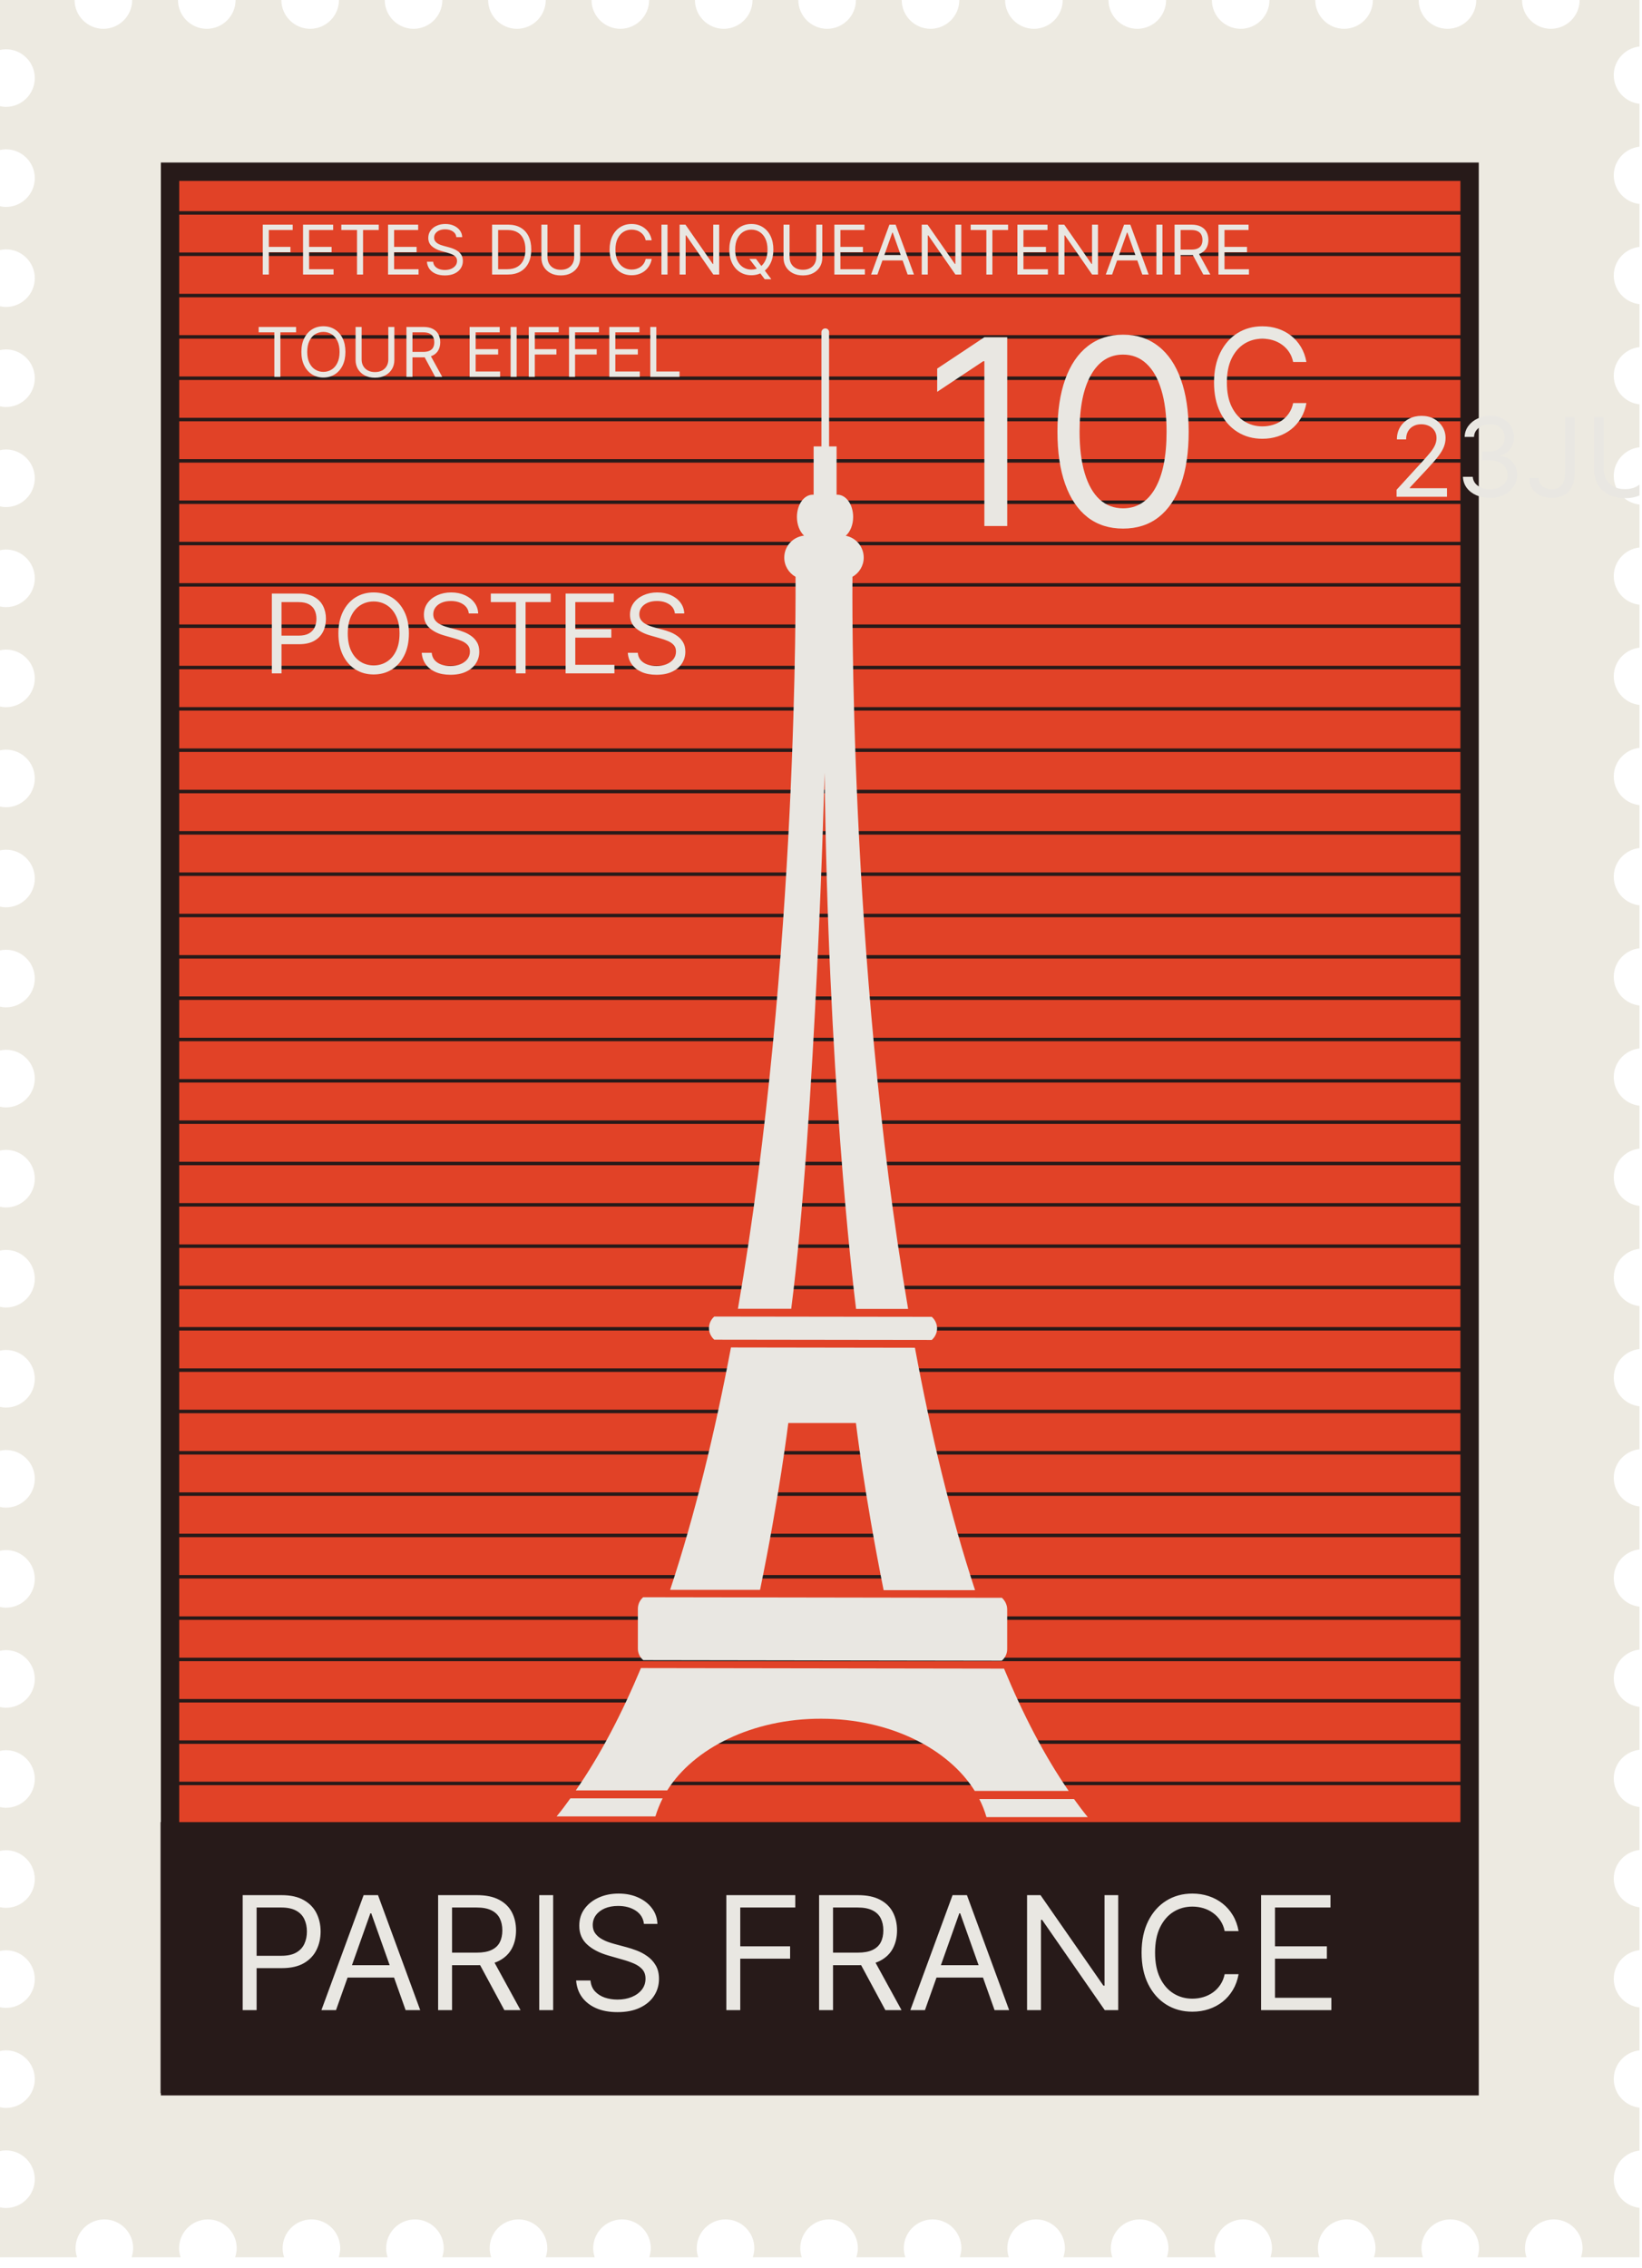
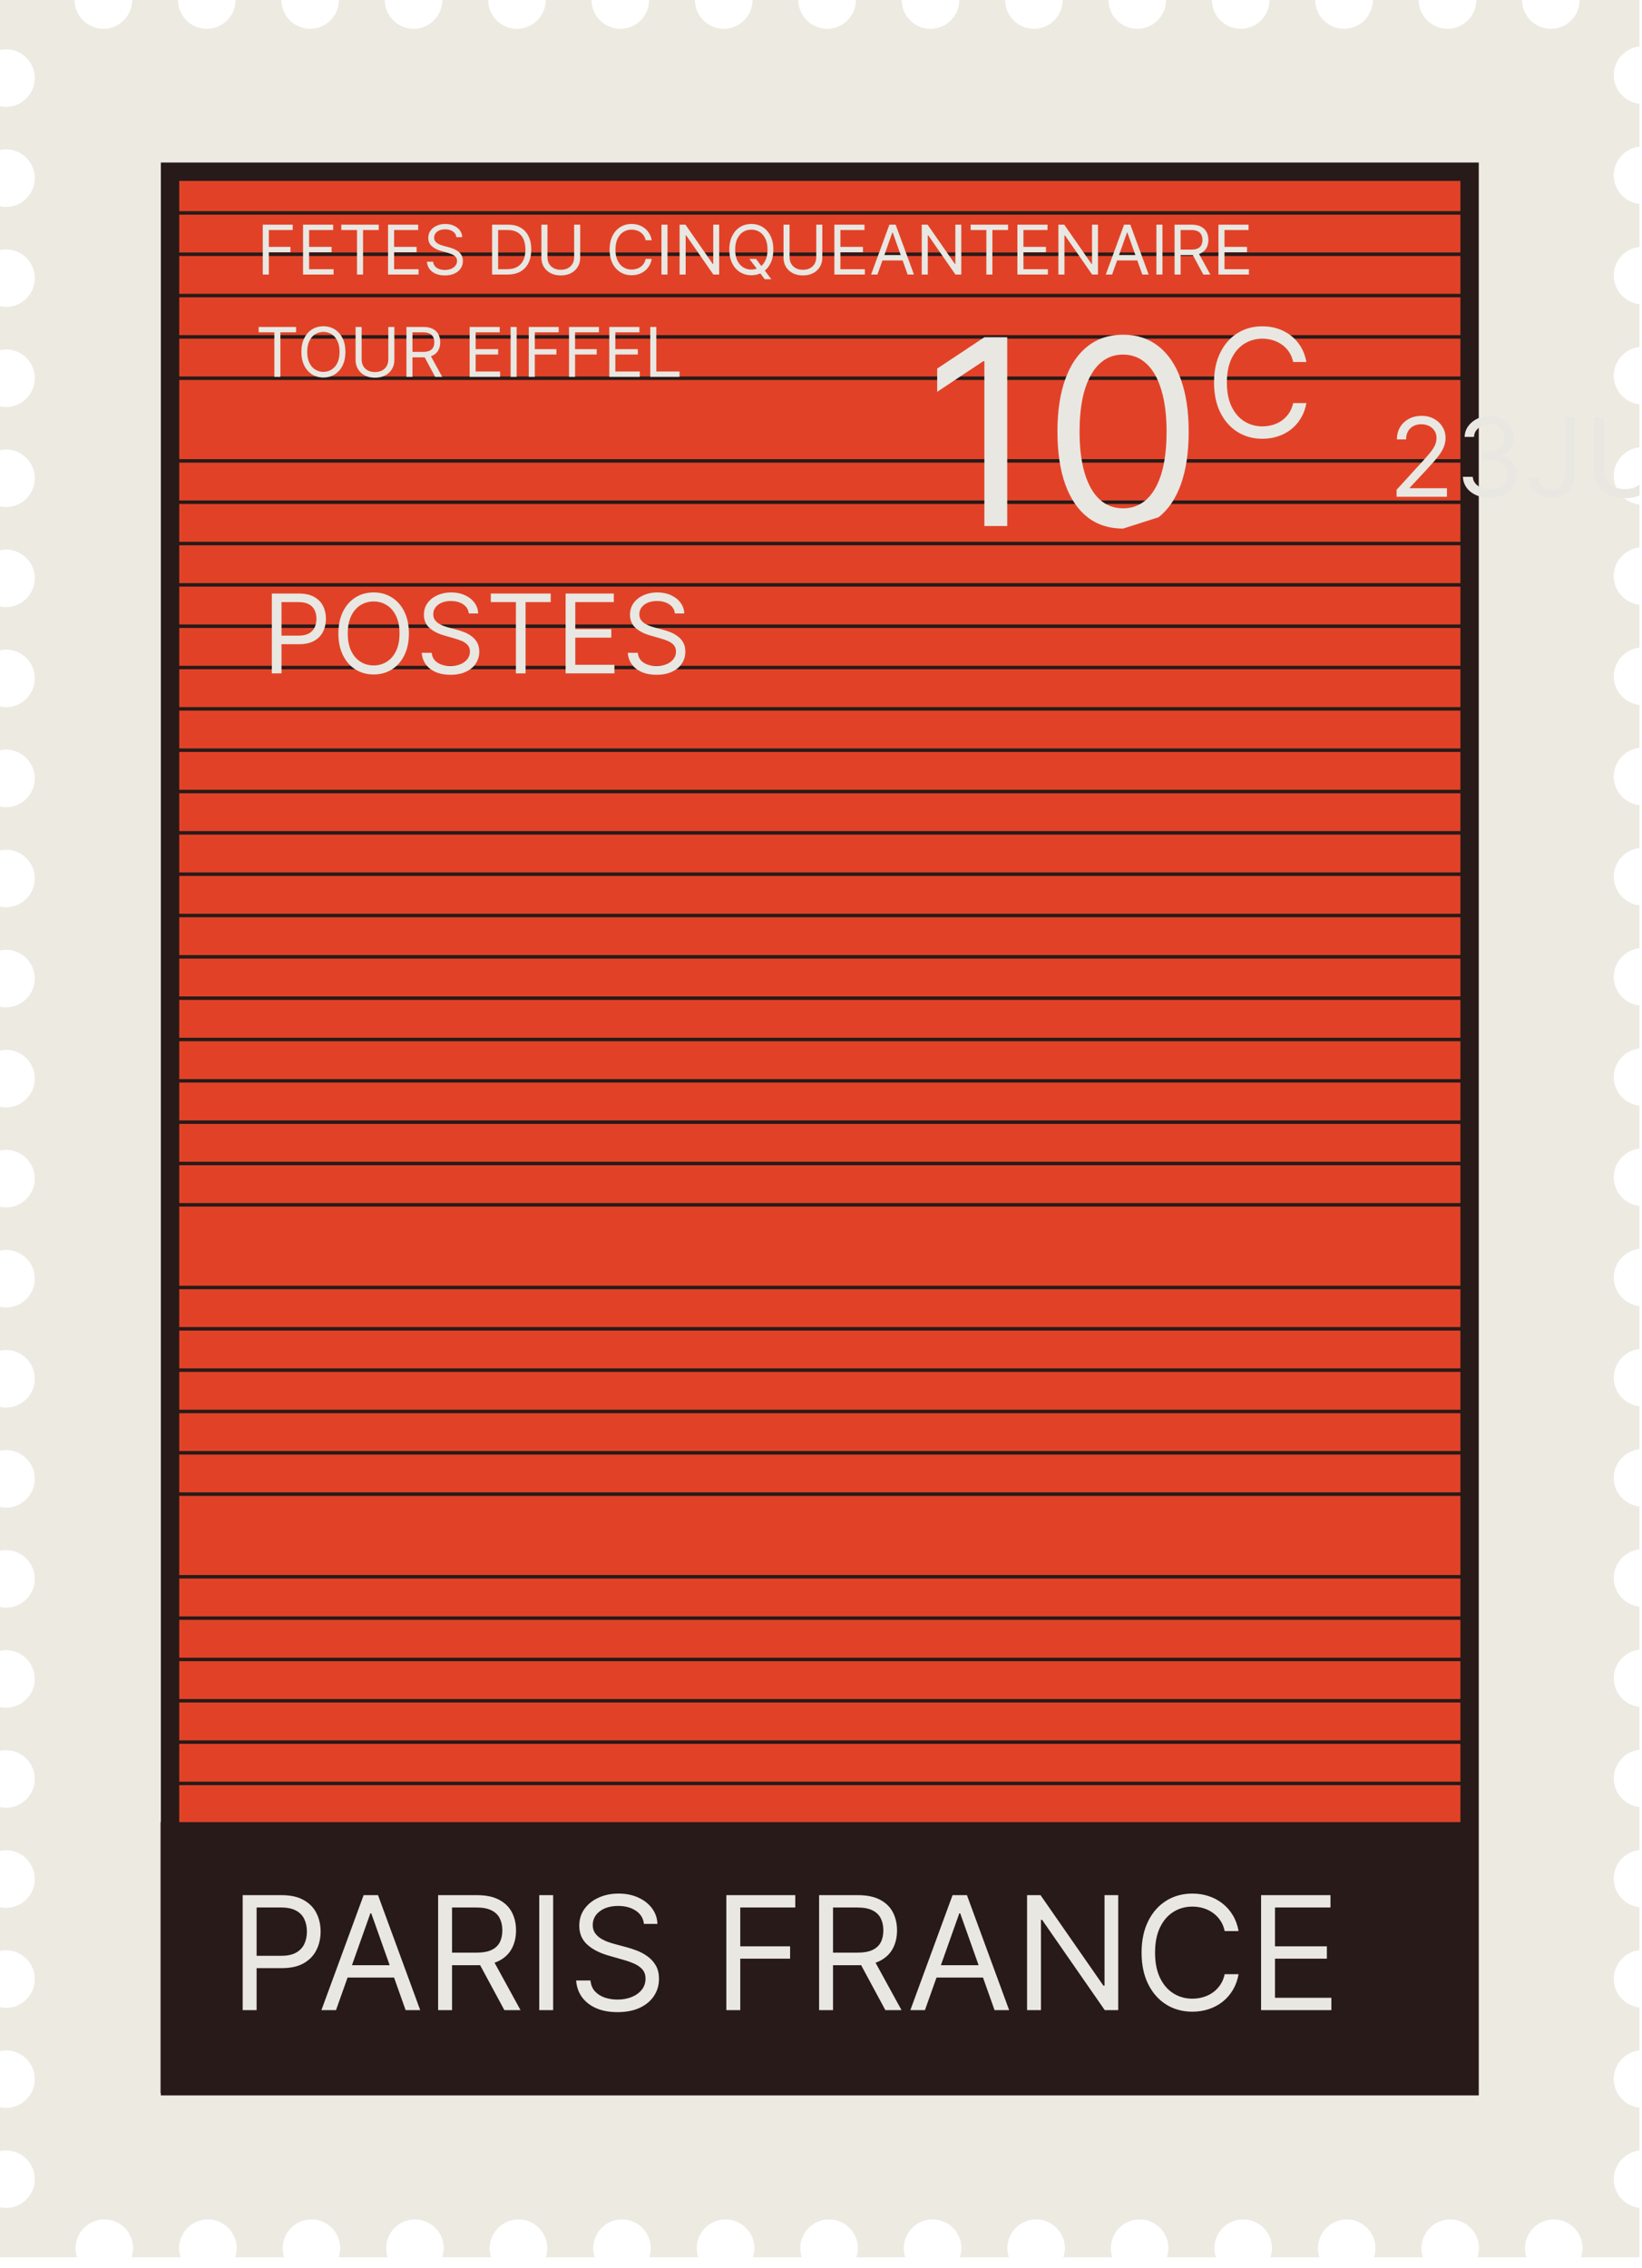
<svg xmlns="http://www.w3.org/2000/svg" width="118" height="163" viewBox="0 0 118 163" fill="none">
  <g clip-path="url(#clip0_16_8785)">
    <path d="M117.82 3.54V0H113.52C113.52 1.14 112.59 2.07 111.45 2.07C110.31 2.07 109.38 1.14 109.38 0H106.09C106.09 1.14 105.16 2.07 104.02 2.07C102.88 2.07 101.95 1.14 101.95 0H98.66C98.66 1.14 97.73 2.07 96.59 2.07C95.45 2.07 94.52 1.14 94.52 0H91.23C91.23 1.14 90.3 2.07 89.16 2.07C88.02 2.07 87.09 1.14 87.09 0H83.8C83.8 1.14 82.87 2.07 81.73 2.07C80.59 2.07 79.66 1.14 79.66 0H76.37C76.37 1.14 75.44 2.07 74.3 2.07C73.16 2.07 72.23 1.14 72.23 0H68.94C68.94 1.14 68.01 2.07 66.87 2.07C65.73 2.07 64.8 1.14 64.8 0H61.51C61.51 1.14 60.58 2.07 59.44 2.07C58.3 2.07 57.37 1.14 57.37 0H54.08C54.08 1.14 53.15 2.07 52.01 2.07C50.87 2.07 49.94 1.14 49.94 0H46.65C46.65 1.14 45.72 2.07 44.58 2.07C43.44 2.07 42.51 1.14 42.51 0H39.22C39.22 1.14 38.29 2.07 37.15 2.07C36.01 2.07 35.08 1.14 35.08 0H31.79C31.79 1.14 30.86 2.07 29.72 2.07C28.58 2.07 27.65 1.14 27.65 0H24.36C24.36 1.14 23.43 2.07 22.29 2.07C21.15 2.07 20.22 1.14 20.22 0H16.93C16.93 1.14 16 2.07 14.86 2.07C13.72 2.07 12.79 1.14 12.79 0H9.5C9.5 1.14 8.57 2.07 7.43 2.07C6.29 2.07 5.36 1.14 5.36 0H0V3.59C0.14 3.56 0.28 3.54 0.43 3.54C1.57 3.54 2.5 4.47 2.5 5.61C2.5 6.75 1.57 7.68 0.43 7.68C0.28 7.68 0.14 7.66 0 7.63V10.78C0.14 10.75 0.28 10.73 0.43 10.73C1.57 10.73 2.5 11.66 2.5 12.8C2.5 13.94 1.57 14.87 0.43 14.87C0.28 14.87 0.14 14.85 0 14.82V17.97C0.14 17.94 0.28 17.92 0.43 17.92C1.57 17.92 2.5 18.85 2.5 19.99C2.5 21.13 1.57 22.06 0.43 22.06C0.28 22.06 0.14 22.04 0 22.01V25.16C0.14 25.13 0.28 25.11 0.43 25.11C1.57 25.11 2.5 26.04 2.5 27.18C2.5 28.32 1.57 29.25 0.43 29.25C0.28 29.25 0.14 29.23 0 29.2V32.35C0.14 32.32 0.28 32.3 0.43 32.3C1.57 32.3 2.5 33.23 2.5 34.37C2.5 35.51 1.57 36.44 0.43 36.44C0.28 36.44 0.14 36.42 0 36.39V39.54C0.14 39.51 0.28 39.49 0.43 39.49C1.57 39.49 2.5 40.42 2.5 41.56C2.5 42.7 1.57 43.63 0.43 43.63C0.28 43.63 0.14 43.61 0 43.58V46.73C0.14 46.7 0.28 46.68 0.43 46.68C1.57 46.68 2.5 47.61 2.5 48.75C2.5 49.89 1.57 50.82 0.43 50.82C0.28 50.82 0.14 50.8 0 50.77V53.92C0.14 53.89 0.28 53.87 0.43 53.87C1.57 53.87 2.5 54.8 2.5 55.94C2.5 57.08 1.57 58.01 0.43 58.01C0.28 58.01 0.14 57.99 0 57.96V61.11C0.14 61.08 0.28 61.06 0.43 61.06C1.57 61.06 2.5 61.99 2.5 63.13C2.5 64.27 1.57 65.2 0.43 65.2C0.28 65.2 0.14 65.18 0 65.15V68.3C0.14 68.27 0.28 68.25 0.43 68.25C1.57 68.25 2.5 69.18 2.5 70.32C2.5 71.46 1.57 72.39 0.43 72.39C0.28 72.39 0.14 72.37 0 72.34V75.49C0.14 75.46 0.28 75.44 0.43 75.44C1.57 75.44 2.5 76.37 2.5 77.51C2.5 78.65 1.57 79.58 0.43 79.58C0.28 79.58 0.14 79.56 0 79.53V82.68C0.14 82.65 0.28 82.63 0.43 82.63C1.57 82.63 2.5 83.56 2.5 84.7C2.5 85.84 1.57 86.77 0.43 86.77C0.28 86.77 0.14 86.75 0 86.72V89.87C0.14 89.84 0.28 89.82 0.43 89.82C1.57 89.82 2.5 90.75 2.5 91.89C2.5 93.03 1.57 93.96 0.43 93.96C0.28 93.96 0.14 93.94 0 93.91V97.06C0.14 97.03 0.28 97.01 0.43 97.01C1.57 97.01 2.5 97.94 2.5 99.08C2.5 100.22 1.57 101.15 0.43 101.15C0.28 101.15 0.14 101.13 0 101.1V104.25C0.14 104.22 0.28 104.2 0.43 104.2C1.57 104.2 2.5 105.13 2.5 106.27C2.5 107.41 1.57 108.34 0.43 108.34C0.28 108.34 0.14 108.32 0 108.29V111.44C0.14 111.41 0.28 111.39 0.43 111.39C1.57 111.39 2.5 112.32 2.5 113.46C2.5 114.6 1.57 115.53 0.43 115.53C0.28 115.53 0.14 115.51 0 115.48V118.63C0.14 118.6 0.28 118.58 0.43 118.58C1.57 118.58 2.5 119.51 2.5 120.65C2.5 121.79 1.57 122.72 0.43 122.72C0.28 122.72 0.14 122.7 0 122.67V125.82C0.14 125.79 0.28 125.77 0.43 125.77C1.57 125.77 2.5 126.7 2.5 127.84C2.5 128.98 1.57 129.91 0.43 129.91C0.28 129.91 0.14 129.89 0 129.86V133.01C0.14 132.98 0.28 132.96 0.43 132.96C1.57 132.96 2.5 133.89 2.5 135.03C2.5 136.17 1.57 137.1 0.43 137.1C0.28 137.1 0.14 137.08 0 137.05V140.2C0.14 140.17 0.28 140.15 0.43 140.15C1.57 140.15 2.5 141.08 2.5 142.22C2.5 143.36 1.57 144.29 0.43 144.29C0.28 144.29 0.14 144.27 0 144.24V147.39C0.14 147.36 0.28 147.34 0.43 147.34C1.57 147.34 2.5 148.27 2.5 149.41C2.5 150.55 1.57 151.48 0.43 151.48C0.28 151.48 0.14 151.46 0 151.43V154.58C0.14 154.55 0.28 154.53 0.43 154.53C1.57 154.53 2.5 155.46 2.5 156.6C2.5 157.74 1.57 158.67 0.43 158.67C0.28 158.67 0.14 158.65 0 158.62V162.21H5.54C5.47 162.01 5.43 161.79 5.43 161.56C5.43 160.42 6.36 159.49 7.5 159.49C8.64 159.49 9.57 160.42 9.57 161.56C9.57 161.79 9.52 162 9.46 162.21H12.98C12.91 162.01 12.87 161.79 12.87 161.56C12.87 160.42 13.8 159.49 14.94 159.49C16.08 159.49 17.01 160.42 17.01 161.56C17.01 161.79 16.96 162 16.9 162.21H20.42C20.35 162.01 20.31 161.79 20.31 161.56C20.31 160.42 21.24 159.49 22.38 159.49C23.52 159.49 24.45 160.42 24.45 161.56C24.45 161.79 24.4 162 24.34 162.21H27.86C27.79 162.01 27.75 161.79 27.75 161.56C27.75 160.42 28.68 159.49 29.82 159.49C30.96 159.49 31.89 160.42 31.89 161.56C31.89 161.79 31.84 162 31.78 162.21H35.3C35.23 162.01 35.19 161.79 35.19 161.56C35.19 160.42 36.12 159.49 37.26 159.49C38.4 159.49 39.33 160.42 39.33 161.56C39.33 161.79 39.28 162 39.22 162.21H42.74C42.67 162.01 42.63 161.79 42.63 161.56C42.63 160.42 43.56 159.49 44.7 159.49C45.84 159.49 46.77 160.42 46.77 161.56C46.77 161.79 46.72 162 46.66 162.21H50.18C50.11 162.01 50.07 161.79 50.07 161.56C50.07 160.42 51 159.49 52.14 159.49C53.28 159.49 54.21 160.42 54.21 161.56C54.21 161.79 54.16 162 54.1 162.21H57.62C57.55 162.01 57.51 161.79 57.51 161.56C57.51 160.42 58.44 159.49 59.58 159.49C60.72 159.49 61.65 160.42 61.65 161.56C61.65 161.79 61.6 162 61.54 162.21H65.06C64.99 162.01 64.95 161.79 64.95 161.56C64.95 160.42 65.88 159.49 67.02 159.49C68.16 159.49 69.09 160.42 69.09 161.56C69.09 161.79 69.04 162 68.98 162.21H72.5C72.43 162.01 72.39 161.79 72.39 161.56C72.39 160.42 73.32 159.49 74.46 159.49C75.6 159.49 76.53 160.42 76.53 161.56C76.53 161.79 76.48 162 76.42 162.21H79.94C79.87 162.01 79.83 161.79 79.83 161.56C79.83 160.42 80.76 159.49 81.9 159.49C83.04 159.49 83.97 160.42 83.97 161.56C83.97 161.79 83.92 162 83.86 162.21H87.38C87.31 162.01 87.27 161.79 87.27 161.56C87.27 160.42 88.2 159.49 89.34 159.49C90.48 159.49 91.41 160.42 91.41 161.56C91.41 161.79 91.36 162 91.3 162.21H94.82C94.75 162.01 94.71 161.79 94.71 161.56C94.71 160.42 95.64 159.49 96.78 159.49C97.92 159.49 98.85 160.42 98.85 161.56C98.85 161.79 98.8 162 98.74 162.21H102.26C102.19 162.01 102.15 161.79 102.15 161.56C102.15 160.42 103.08 159.49 104.22 159.49C105.36 159.49 106.29 160.42 106.29 161.56C106.29 161.79 106.24 162 106.18 162.21H109.7C109.63 162.01 109.59 161.79 109.59 161.56C109.59 160.42 110.52 159.49 111.66 159.49C112.8 159.49 113.73 160.42 113.73 161.56C113.73 161.79 113.68 162 113.62 162.21H118.04V158.67C116.9 158.67 115.97 157.74 115.97 156.6C115.97 155.46 116.9 154.53 118.04 154.53V151.47C116.9 151.47 115.97 150.54 115.97 149.4C115.97 148.26 116.9 147.33 118.04 147.33V144.27C116.9 144.27 115.97 143.34 115.97 142.2C115.97 141.06 116.9 140.13 118.04 140.13V137.07C116.9 137.07 115.97 136.14 115.97 135C115.97 133.86 116.9 132.93 118.04 132.93V129.87C116.9 129.87 115.97 128.94 115.97 127.8C115.97 126.66 116.9 125.73 118.04 125.73V122.67C116.9 122.67 115.97 121.74 115.97 120.6C115.97 119.46 116.9 118.53 118.04 118.53V115.47C116.9 115.47 115.97 114.54 115.97 113.4C115.97 112.26 116.9 111.33 118.04 111.33V108.27C116.9 108.27 115.97 107.34 115.97 106.2C115.97 105.06 116.9 104.13 118.04 104.13V101.07C116.9 101.07 115.97 100.14 115.97 99C115.97 97.86 116.9 96.93 118.04 96.93V93.87C116.9 93.87 115.97 92.94 115.97 91.8C115.97 90.66 116.9 89.73 118.04 89.73V86.67C116.9 86.67 115.97 85.74 115.97 84.6C115.97 83.46 116.9 82.53 118.04 82.53V79.47C116.9 79.47 115.97 78.54 115.97 77.4C115.97 76.26 116.9 75.33 118.04 75.33V72.27C116.9 72.27 115.97 71.34 115.97 70.2C115.97 69.06 116.9 68.13 118.04 68.13V65.07C116.9 65.07 115.97 64.14 115.97 63C115.97 61.86 116.9 60.93 118.04 60.93V57.87C116.9 57.87 115.97 56.94 115.97 55.8C115.97 54.66 116.9 53.73 118.04 53.73V50.67C116.9 50.67 115.97 49.74 115.97 48.6C115.97 47.46 116.9 46.53 118.04 46.53V43.47C116.9 43.47 115.97 42.54 115.97 41.4C115.97 40.26 116.9 39.33 118.04 39.33V36.27C116.9 36.27 115.97 35.34 115.97 34.2C115.97 33.06 116.9 32.13 118.04 32.13V29.07C116.9 29.07 115.97 28.14 115.97 27C115.97 25.86 116.9 24.93 118.04 24.93V21.87C116.9 21.87 115.97 20.94 115.97 19.8C115.97 18.66 116.9 17.73 118.04 17.73V14.67C116.9 14.67 115.97 13.74 115.97 12.6C115.97 11.46 116.9 10.53 118.04 10.53V7.47C116.9 7.47 115.97 6.54 115.97 5.4C115.97 4.26 116.9 3.33 118.04 3.33L117.82 3.54Z" fill="#EDEAE1" />
    <path d="M105.61 12.34H12.22V149.92H105.61V12.34Z" fill="#E14227" />
    <path d="M105.61 12.34H12.22V149.92H105.61V12.34Z" stroke="#271A19" stroke-width="1.32" stroke-miterlimit="10" />
    <path d="M12.22 15.3H105.6" stroke="#271A19" stroke-width="0.25" stroke-miterlimit="10" />
    <path d="M12.22 18.27H105.6" stroke="#271A19" stroke-width="0.25" stroke-miterlimit="10" />
    <path d="M12.22 21.24H105.6" stroke="#271A19" stroke-width="0.25" stroke-miterlimit="10" />
    <path d="M12.22 24.21H105.6" stroke="#271A19" stroke-width="0.25" stroke-miterlimit="10" />
    <path d="M12.22 27.18H105.6" stroke="#271A19" stroke-width="0.25" stroke-miterlimit="10" />
-     <path d="M12.22 30.15H105.6" stroke="#271A19" stroke-width="0.25" stroke-miterlimit="10" />
    <path d="M12.22 33.12H105.6" stroke="#271A19" stroke-width="0.25" stroke-miterlimit="10" />
    <path d="M12.22 36.09H105.6" stroke="#271A19" stroke-width="0.25" stroke-miterlimit="10" />
    <path d="M12.22 39.06H105.6" stroke="#271A19" stroke-width="0.25" stroke-miterlimit="10" />
    <path d="M12.22 42.03H105.6" stroke="#271A19" stroke-width="0.25" stroke-miterlimit="10" />
    <path d="M12.22 45H105.6" stroke="#271A19" stroke-width="0.25" stroke-miterlimit="10" />
    <path d="M12.22 47.97H105.6" stroke="#271A19" stroke-width="0.25" stroke-miterlimit="10" />
    <path d="M12.22 50.94H105.6" stroke="#271A19" stroke-width="0.25" stroke-miterlimit="10" />
    <path d="M12.22 53.91H105.6" stroke="#271A19" stroke-width="0.25" stroke-miterlimit="10" />
    <path d="M12.22 56.88H105.6" stroke="#271A19" stroke-width="0.25" stroke-miterlimit="10" />
    <path d="M12.22 59.85H105.6" stroke="#271A19" stroke-width="0.25" stroke-miterlimit="10" />
    <path d="M12.22 62.82H105.6" stroke="#271A19" stroke-width="0.25" stroke-miterlimit="10" />
    <path d="M12.22 65.79H105.6" stroke="#271A19" stroke-width="0.25" stroke-miterlimit="10" />
    <path d="M12.22 68.76H105.6" stroke="#271A19" stroke-width="0.25" stroke-miterlimit="10" />
    <path d="M12.22 71.73H105.6" stroke="#271A19" stroke-width="0.25" stroke-miterlimit="10" />
    <path d="M12.22 74.7H105.6" stroke="#271A19" stroke-width="0.25" stroke-miterlimit="10" />
    <path d="M12.22 77.67H105.6" stroke="#271A19" stroke-width="0.25" stroke-miterlimit="10" />
    <path d="M12.22 80.64H105.6" stroke="#271A19" stroke-width="0.25" stroke-miterlimit="10" />
    <path d="M12.22 83.61H105.6" stroke="#271A19" stroke-width="0.25" stroke-miterlimit="10" />
    <path d="M12.22 86.58H105.6" stroke="#271A19" stroke-width="0.25" stroke-miterlimit="10" />
-     <path d="M12.22 89.55H105.6" stroke="#271A19" stroke-width="0.25" stroke-miterlimit="10" />
    <path d="M12.22 92.52H105.6" stroke="#271A19" stroke-width="0.25" stroke-miterlimit="10" />
    <path d="M12.22 95.49H105.6" stroke="#271A19" stroke-width="0.25" stroke-miterlimit="10" />
    <path d="M12.22 98.46H105.6" stroke="#271A19" stroke-width="0.25" stroke-miterlimit="10" />
    <path d="M12.22 101.43H105.6" stroke="#271A19" stroke-width="0.25" stroke-miterlimit="10" />
    <path d="M12.22 104.4H105.6" stroke="#271A19" stroke-width="0.25" stroke-miterlimit="10" />
    <path d="M12.22 107.37H105.6" stroke="#271A19" stroke-width="0.25" stroke-miterlimit="10" />
-     <path d="M12.22 110.34H105.6" stroke="#271A19" stroke-width="0.25" stroke-miterlimit="10" />
    <path d="M12.22 113.31H105.6" stroke="#271A19" stroke-width="0.25" stroke-miterlimit="10" />
    <path d="M12.22 116.28H105.6" stroke="#271A19" stroke-width="0.25" stroke-miterlimit="10" />
    <path d="M12.22 119.25H105.6" stroke="#271A19" stroke-width="0.25" stroke-miterlimit="10" />
    <path d="M12.22 122.22H105.6" stroke="#271A19" stroke-width="0.25" stroke-miterlimit="10" />
    <path d="M12.22 125.19H105.6" stroke="#271A19" stroke-width="0.25" stroke-miterlimit="10" />
    <path d="M12.22 128.16H105.6" stroke="#271A19" stroke-width="0.25" stroke-miterlimit="10" />
    <path d="M104.62 131.44H12.04V149.92H104.62V131.44Z" fill="#271A19" stroke="#271A19" stroke-miterlimit="10" />
    <path d="M17.44 144.45V136.188H20.232C20.88 136.188 21.41 136.305 21.821 136.539C22.236 136.771 22.542 137.084 22.741 137.479C22.94 137.875 23.04 138.316 23.04 138.802C23.04 139.289 22.94 139.732 22.741 140.13C22.545 140.528 22.241 140.845 21.829 141.082C21.418 141.316 20.891 141.433 20.248 141.433H18.247V140.545H20.216C20.66 140.545 21.016 140.469 21.285 140.315C21.554 140.162 21.749 139.955 21.87 139.694C21.994 139.43 22.055 139.133 22.055 138.802C22.055 138.472 21.994 138.176 21.87 137.915C21.749 137.654 21.552 137.45 21.281 137.302C21.009 137.151 20.649 137.076 20.2 137.076H18.441V144.45H17.44ZM24.147 144.45H23.098L26.132 136.188H27.165L30.198 144.45H29.149L26.68 137.495H26.616L24.147 144.45ZM24.534 141.223H28.762V142.11H24.534V141.223ZM31.485 144.45V136.188H34.277C34.922 136.188 35.452 136.299 35.866 136.519C36.28 136.737 36.587 137.037 36.786 137.419C36.985 137.801 37.084 138.235 37.084 138.722C37.084 139.209 36.985 139.64 36.786 140.017C36.587 140.393 36.282 140.689 35.87 140.904C35.459 141.117 34.933 141.223 34.293 141.223H32.034V140.319H34.261C34.702 140.319 35.057 140.255 35.325 140.126C35.597 139.997 35.794 139.814 35.914 139.577C36.038 139.338 36.1 139.053 36.1 138.722C36.1 138.391 36.038 138.102 35.914 137.854C35.791 137.607 35.593 137.416 35.322 137.282C35.05 137.144 34.691 137.076 34.244 137.076H32.486V144.45H31.485ZM35.374 140.739L37.407 144.45H36.245L34.244 140.739H35.374ZM39.752 136.188V144.45H38.752V136.188H39.752ZM46.276 138.254C46.228 137.845 46.031 137.528 45.687 137.302C45.343 137.076 44.921 136.963 44.42 136.963C44.055 136.963 43.735 137.022 43.46 137.14C43.189 137.259 42.976 137.421 42.823 137.629C42.672 137.836 42.597 138.071 42.597 138.335C42.597 138.555 42.649 138.745 42.754 138.903C42.862 139.059 42.999 139.19 43.166 139.295C43.333 139.397 43.507 139.482 43.69 139.549C43.873 139.613 44.041 139.666 44.194 139.706L45.034 139.932C45.249 139.988 45.488 140.066 45.752 140.166C46.018 140.265 46.272 140.401 46.514 140.573C46.759 140.743 46.961 140.961 47.119 141.227C47.278 141.493 47.357 141.82 47.357 142.207C47.357 142.654 47.24 143.057 47.006 143.417C46.775 143.778 46.436 144.064 45.99 144.277C45.546 144.489 45.007 144.595 44.372 144.595C43.78 144.595 43.268 144.5 42.835 144.309C42.405 144.118 42.066 143.852 41.818 143.51C41.574 143.169 41.435 142.772 41.403 142.32H42.436C42.462 142.632 42.567 142.89 42.75 143.095C42.936 143.296 43.17 143.447 43.452 143.547C43.737 143.643 44.044 143.692 44.372 143.692C44.754 143.692 45.097 143.63 45.401 143.506C45.705 143.38 45.945 143.205 46.123 142.982C46.3 142.756 46.389 142.492 46.389 142.191C46.389 141.917 46.312 141.694 46.159 141.521C46.006 141.349 45.804 141.209 45.554 141.102C45.304 140.994 45.034 140.9 44.743 140.82L43.727 140.529C43.081 140.343 42.57 140.079 42.194 139.734C41.817 139.39 41.629 138.94 41.629 138.383C41.629 137.92 41.754 137.517 42.004 137.173C42.257 136.826 42.596 136.557 43.021 136.366C43.448 136.172 43.925 136.075 44.453 136.075C44.985 136.075 45.459 136.171 45.873 136.362C46.287 136.55 46.615 136.808 46.857 137.136C47.102 137.464 47.231 137.837 47.244 138.254H46.276ZM52.197 144.45V136.188H57.151V137.076H53.198V139.867H56.78V140.755H53.198V144.45H52.197ZM58.864 144.45V136.188H61.656C62.301 136.188 62.831 136.299 63.245 136.519C63.66 136.737 63.966 137.037 64.165 137.419C64.364 137.801 64.464 138.235 64.464 138.722C64.464 139.209 64.364 139.64 64.165 140.017C63.966 140.393 63.661 140.689 63.249 140.904C62.838 141.117 62.312 141.223 61.672 141.223H59.413V140.319H61.64C62.081 140.319 62.436 140.255 62.705 140.126C62.977 139.997 63.173 139.814 63.294 139.577C63.418 139.338 63.48 139.053 63.48 138.722C63.48 138.391 63.418 138.102 63.294 137.854C63.17 137.607 62.972 137.416 62.701 137.282C62.429 137.144 62.07 137.076 61.624 137.076H59.865V144.45H58.864ZM62.753 140.739L64.787 144.45H63.625L61.624 140.739H62.753ZM66.47 144.45H65.421L68.454 136.188H69.487L72.521 144.45H71.472L69.003 137.495H68.939L66.47 144.45ZM66.857 141.223H71.085V142.11H66.857V141.223ZM80.359 136.188V144.45H79.391L74.889 137.963H74.808V144.45H73.808V136.188H74.776L79.294 142.691H79.375V136.188H80.359ZM89.009 138.77H88.009C87.95 138.482 87.846 138.23 87.698 138.012C87.553 137.794 87.375 137.611 87.166 137.463C86.959 137.313 86.729 137.2 86.476 137.124C86.223 137.049 85.959 137.011 85.685 137.011C85.185 137.011 84.732 137.138 84.326 137.391C83.922 137.643 83.601 138.016 83.362 138.508C83.125 139 83.007 139.604 83.007 140.319C83.007 141.035 83.125 141.638 83.362 142.131C83.601 142.623 83.922 142.995 84.326 143.248C84.732 143.501 85.185 143.627 85.685 143.627C85.959 143.627 86.223 143.59 86.476 143.514C86.729 143.439 86.959 143.327 87.166 143.179C87.375 143.029 87.553 142.845 87.698 142.627C87.846 142.406 87.95 142.153 88.009 141.868H89.009C88.934 142.291 88.797 142.668 88.598 143.002C88.399 143.335 88.151 143.619 87.856 143.853C87.56 144.084 87.228 144.261 86.859 144.382C86.493 144.503 86.102 144.563 85.685 144.563C84.981 144.563 84.354 144.391 83.805 144.047C83.257 143.703 82.825 143.213 82.51 142.578C82.196 141.944 82.038 141.191 82.038 140.319C82.038 139.448 82.196 138.695 82.51 138.06C82.825 137.425 83.257 136.936 83.805 136.592C84.354 136.248 84.981 136.075 85.685 136.075C86.102 136.075 86.493 136.136 86.859 136.257C87.228 136.378 87.56 136.555 87.856 136.789C88.151 137.021 88.399 137.303 88.598 137.637C88.797 137.967 88.934 138.345 89.009 138.77ZM90.626 144.45V136.188H95.612V137.076H91.626V139.867H95.354V140.755H91.626V143.563H95.677V144.45H90.626Z" fill="#E9E7E2" />
-     <path d="M48.16 114.24C49.94 108.87 51.38 102.93 52.53 96.83L65.75 96.85C66.88 102.96 68.3 108.9 70.07 114.27H63.5C62.09 107.23 61.51 102.26 61.51 102.26H56.65C56.65 102.26 56 107.57 54.62 114.25H48.18L48.16 114.24ZM67.34 95.46C67.34 95.13 67.19 94.83 66.96 94.63L51.33 94.61C51.1 94.81 50.95 95.11 50.95 95.44C50.95 95.77 51.1 96.07 51.33 96.27L66.96 96.29C67.19 96.09 67.34 95.79 67.34 95.46ZM72.15 119.91L46.06 119.87C44.68 123.17 43.13 126.14 41.38 128.66H47.95C49.86 125.62 54.09 123.5 59.01 123.51C63.93 123.51 68.15 125.65 70.05 128.7H76.8C75.06 126.18 73.52 123.21 72.15 119.9V119.91ZM72.38 118.52V115.66C72.38 115.33 72.23 115.03 72 114.82L46.22 114.78C45.99 114.98 45.84 115.28 45.84 115.61V118.47C45.84 118.81 45.99 119.1 46.23 119.3L71.99 119.34C72.23 119.14 72.38 118.84 72.38 118.51V118.52ZM70.37 129.27C70.59 129.69 70.76 130.13 70.89 130.58H78.17C77.83 130.17 77.51 129.73 77.18 129.28H70.37V129.27ZM40.99 129.23C40.67 129.68 40.34 130.12 40 130.53H47.1C47.23 130.09 47.41 129.66 47.62 129.23H40.98H40.99ZM57.17 41.45C57.17 41.86 57.4 68.81 53.03 94.05H56.86C58.61 80.47 59.26 55.53 59.26 55.53C59.51 77.09 61.25 91.92 61.52 94.06H65.26C60.96 68.81 61.26 41.86 61.26 41.45C61.74 41.18 62.07 40.66 62.07 40.07C62.07 39.29 61.51 38.64 60.78 38.5C61.1 38.22 61.31 37.72 61.31 37.15C61.31 36.27 60.81 35.55 60.18 35.55H60.12V32.08H59.58V23.88C59.59 23.73 59.47 23.6 59.31 23.6C59.16 23.6 59.03 23.72 59.03 23.88V32.08H58.47V35.55H58.4C57.78 35.55 57.27 36.26 57.27 37.15C57.27 37.71 57.47 38.2 57.78 38.49C56.98 38.58 56.36 39.25 56.36 40.07C56.36 40.66 56.69 41.18 57.17 41.45Z" fill="#E9E7E2" />
    <path d="M18.884 19.73V16.145H21.034V16.53H19.319V17.741H20.873V18.126H19.319V19.73H18.884ZM21.778 19.73V16.145H23.942V16.53H22.212V17.741H23.83V18.126H22.212V19.345H23.97V19.73H21.778ZM24.528 16.53V16.145H27.217V16.53H26.09V19.73H25.656V16.53H24.528ZM27.887 19.73V16.145H30.051V16.53H28.322V17.741H29.939V18.126H28.322V19.345H30.079V19.73H27.887ZM32.795 17.041C32.774 16.863 32.688 16.726 32.539 16.628C32.39 16.53 32.206 16.481 31.989 16.481C31.831 16.481 31.692 16.506 31.573 16.558C31.455 16.609 31.363 16.68 31.296 16.77C31.231 16.859 31.198 16.962 31.198 17.076C31.198 17.172 31.221 17.254 31.266 17.323C31.313 17.39 31.372 17.447 31.445 17.493C31.517 17.537 31.593 17.574 31.672 17.603C31.752 17.631 31.825 17.654 31.891 17.671L32.255 17.769C32.349 17.794 32.453 17.828 32.567 17.871C32.683 17.914 32.793 17.973 32.898 18.047C33.004 18.121 33.092 18.216 33.16 18.331C33.229 18.447 33.264 18.588 33.264 18.757C33.264 18.95 33.213 19.125 33.111 19.282C33.011 19.438 32.864 19.562 32.67 19.655C32.478 19.747 32.244 19.793 31.968 19.793C31.712 19.793 31.489 19.752 31.301 19.669C31.114 19.586 30.968 19.47 30.86 19.322C30.754 19.174 30.694 19.002 30.68 18.806H31.128C31.14 18.941 31.185 19.053 31.265 19.142C31.345 19.229 31.447 19.295 31.569 19.338C31.693 19.38 31.826 19.401 31.968 19.401C32.134 19.401 32.283 19.374 32.415 19.32C32.547 19.265 32.651 19.19 32.728 19.093C32.805 18.995 32.844 18.88 32.844 18.75C32.844 18.631 32.81 18.534 32.744 18.459C32.677 18.384 32.59 18.324 32.481 18.277C32.373 18.23 32.255 18.189 32.129 18.154L31.688 18.028C31.408 17.948 31.186 17.833 31.023 17.683C30.86 17.534 30.778 17.338 30.778 17.097C30.778 16.896 30.832 16.721 30.941 16.572C31.05 16.421 31.197 16.304 31.382 16.222C31.567 16.137 31.775 16.096 32.003 16.096C32.234 16.096 32.44 16.137 32.62 16.22C32.799 16.302 32.942 16.414 33.047 16.556C33.153 16.698 33.209 16.86 33.215 17.041H32.795ZM36.471 19.73H35.364V16.145H36.52C36.867 16.145 37.165 16.216 37.413 16.36C37.66 16.502 37.85 16.707 37.982 16.974C38.113 17.241 38.179 17.559 38.179 17.93C38.179 18.304 38.113 18.625 37.98 18.895C37.847 19.163 37.653 19.37 37.399 19.515C37.144 19.658 36.835 19.73 36.471 19.73ZM35.798 19.345H36.443C36.739 19.345 36.985 19.288 37.18 19.173C37.375 19.059 37.52 18.896 37.616 18.685C37.711 18.474 37.759 18.222 37.759 17.93C37.759 17.641 37.712 17.392 37.617 17.183C37.523 16.973 37.382 16.811 37.194 16.7C37.006 16.586 36.772 16.53 36.492 16.53H35.798V19.345ZM41.261 16.145H41.695V18.518C41.695 18.764 41.637 18.982 41.522 19.175C41.407 19.366 41.245 19.518 41.036 19.628C40.828 19.738 40.583 19.793 40.301 19.793C40.02 19.793 39.775 19.738 39.566 19.628C39.357 19.518 39.195 19.366 39.079 19.175C38.965 18.982 38.908 18.764 38.908 18.518V16.145H39.342V18.483C39.342 18.659 39.38 18.814 39.457 18.951C39.534 19.086 39.644 19.193 39.786 19.271C39.93 19.348 40.102 19.387 40.301 19.387C40.501 19.387 40.672 19.348 40.816 19.271C40.959 19.193 41.069 19.086 41.145 18.951C41.222 18.814 41.261 18.659 41.261 18.483V16.145ZM46.834 17.265H46.399C46.374 17.14 46.329 17.03 46.265 16.936C46.202 16.841 46.124 16.762 46.033 16.698C45.944 16.632 45.844 16.583 45.734 16.551C45.624 16.518 45.51 16.502 45.391 16.502C45.174 16.502 44.977 16.556 44.801 16.666C44.626 16.776 44.486 16.938 44.383 17.151C44.28 17.365 44.228 17.627 44.228 17.937C44.228 18.248 44.28 18.51 44.383 18.723C44.486 18.937 44.626 19.099 44.801 19.208C44.977 19.318 45.174 19.373 45.391 19.373C45.51 19.373 45.624 19.357 45.734 19.324C45.844 19.291 45.944 19.243 46.033 19.178C46.124 19.113 46.202 19.033 46.265 18.939C46.329 18.843 46.374 18.733 46.399 18.61H46.834C46.801 18.793 46.741 18.957 46.655 19.102C46.569 19.246 46.461 19.369 46.333 19.471C46.205 19.571 46.06 19.648 45.901 19.7C45.742 19.753 45.572 19.779 45.391 19.779C45.085 19.779 44.813 19.704 44.575 19.555C44.337 19.405 44.15 19.193 44.013 18.918C43.877 18.642 43.808 18.315 43.808 17.937C43.808 17.559 43.877 17.232 44.013 16.957C44.15 16.681 44.337 16.469 44.575 16.32C44.813 16.17 45.085 16.096 45.391 16.096C45.572 16.096 45.742 16.122 45.901 16.174C46.06 16.227 46.205 16.304 46.333 16.405C46.461 16.506 46.569 16.628 46.655 16.773C46.741 16.917 46.801 17.081 46.834 17.265ZM47.969 16.145V19.73H47.535V16.145H47.969ZM51.683 16.145V19.73H51.263L49.309 16.915H49.274V19.73H48.84V16.145H49.26L51.221 18.967H51.256V16.145H51.683ZM53.854 18.61H54.331L54.73 19.135L54.835 19.275L55.43 20.066H54.954L54.562 19.541L54.464 19.408L53.854 18.61ZM55.577 17.937C55.577 18.315 55.509 18.642 55.372 18.918C55.236 19.193 55.048 19.405 54.81 19.555C54.572 19.704 54.3 19.779 53.994 19.779C53.689 19.779 53.417 19.704 53.179 19.555C52.941 19.405 52.753 19.193 52.617 18.918C52.48 18.642 52.412 18.315 52.412 17.937C52.412 17.559 52.48 17.232 52.617 16.957C52.753 16.681 52.941 16.469 53.179 16.32C53.417 16.17 53.689 16.096 53.994 16.096C54.3 16.096 54.572 16.17 54.81 16.32C55.048 16.469 55.236 16.681 55.372 16.957C55.509 17.232 55.577 17.559 55.577 17.937ZM55.157 17.937C55.157 17.627 55.105 17.365 55.001 17.151C54.898 16.938 54.759 16.776 54.583 16.666C54.408 16.556 54.212 16.502 53.994 16.502C53.777 16.502 53.581 16.556 53.404 16.666C53.229 16.776 53.09 16.938 52.986 17.151C52.883 17.365 52.832 17.627 52.832 17.937C52.832 18.248 52.883 18.51 52.986 18.723C53.09 18.937 53.229 19.099 53.404 19.208C53.581 19.318 53.777 19.373 53.994 19.373C54.212 19.373 54.408 19.318 54.583 19.208C54.759 19.099 54.898 18.937 55.001 18.723C55.105 18.51 55.157 18.248 55.157 17.937ZM58.66 16.145H59.094V18.518C59.094 18.764 59.036 18.982 58.921 19.175C58.806 19.366 58.645 19.518 58.436 19.628C58.227 19.738 57.982 19.793 57.701 19.793C57.419 19.793 57.174 19.738 56.965 19.628C56.757 19.518 56.594 19.366 56.479 19.175C56.364 18.982 56.307 18.764 56.307 18.518V16.145H56.741V18.483C56.741 18.659 56.78 18.814 56.857 18.951C56.934 19.086 57.044 19.193 57.186 19.271C57.33 19.348 57.501 19.387 57.701 19.387C57.9 19.387 58.072 19.348 58.215 19.271C58.359 19.193 58.469 19.086 58.544 18.951C58.622 18.814 58.66 18.659 58.66 18.483V16.145ZM59.961 19.73V16.145H62.125V16.53H60.395V17.741H62.013V18.126H60.395V19.345H62.153V19.73H59.961ZM63.055 19.73H62.6L63.916 16.145H64.364L65.681 19.73H65.226L64.154 16.712H64.126L63.055 19.73ZM63.223 18.329H65.058V18.715H63.223V18.329ZM69.082 16.145V19.73H68.662L66.709 16.915H66.674V19.73H66.239V16.145H66.659L68.62 18.967H68.655V16.145H69.082ZM69.755 16.53V16.145H72.444V16.53H71.317V19.73H70.883V16.53H69.755ZM73.114 19.73V16.145H75.278V16.53H73.549V17.741H75.166V18.126H73.549V19.345H75.306V19.73H73.114ZM78.904 16.145V19.73H78.484L76.53 16.915H76.495V19.73H76.061V16.145H76.481L78.442 18.967H78.477V16.145H78.904ZM79.92 19.73H79.465L80.781 16.145H81.229L82.546 19.73H82.091L81.019 16.712H80.991L79.92 19.73ZM80.088 18.329H81.923V18.715H80.088V18.329ZM83.538 16.145V19.73H83.104V16.145H83.538ZM84.409 19.73V16.145H85.621C85.901 16.145 86.131 16.192 86.31 16.288C86.49 16.383 86.623 16.513 86.71 16.678C86.796 16.844 86.839 17.033 86.839 17.244C86.839 17.455 86.796 17.643 86.71 17.806C86.623 17.969 86.491 18.098 86.312 18.191C86.133 18.283 85.905 18.329 85.628 18.329H84.647V17.937H85.614C85.805 17.937 85.959 17.909 86.076 17.853C86.194 17.797 86.279 17.718 86.331 17.615C86.385 17.511 86.412 17.387 86.412 17.244C86.412 17.1 86.385 16.975 86.331 16.868C86.278 16.76 86.192 16.677 86.074 16.619C85.956 16.559 85.8 16.53 85.607 16.53H84.843V19.73H84.409ZM86.097 18.119L86.979 19.73H86.475L85.607 18.119H86.097ZM87.562 19.73V16.145H89.726V16.53H87.997V17.741H89.614V18.126H87.997V19.345H89.754V19.73H87.562Z" fill="#E9E7E2" />
    <path d="M18.588 23.88V23.495H21.277V23.88H20.15V27.08H19.716V23.88H18.588ZM24.823 25.287C24.823 25.666 24.755 25.992 24.619 26.268C24.482 26.543 24.295 26.756 24.056 26.905C23.818 27.054 23.547 27.129 23.241 27.129C22.935 27.129 22.663 27.054 22.425 26.905C22.187 26.756 22 26.543 21.863 26.268C21.726 25.992 21.658 25.666 21.658 25.287C21.658 24.909 21.726 24.582 21.863 24.307C22 24.032 22.187 23.819 22.425 23.67C22.663 23.52 22.935 23.446 23.241 23.446C23.547 23.446 23.818 23.52 24.056 23.67C24.295 23.819 24.482 24.032 24.619 24.307C24.755 24.582 24.823 24.909 24.823 25.287ZM24.403 25.287C24.403 24.977 24.351 24.715 24.247 24.501C24.145 24.288 24.005 24.126 23.829 24.016C23.654 23.907 23.458 23.852 23.241 23.852C23.024 23.852 22.827 23.907 22.651 24.016C22.476 24.126 22.336 24.288 22.232 24.501C22.13 24.715 22.078 24.977 22.078 25.287C22.078 25.598 22.13 25.86 22.232 26.073C22.336 26.287 22.476 26.449 22.651 26.558C22.827 26.668 23.024 26.723 23.241 26.723C23.458 26.723 23.654 26.668 23.829 26.558C24.005 26.449 24.145 26.287 24.247 26.073C24.351 25.86 24.403 25.598 24.403 25.287ZM27.906 23.495H28.34V25.869C28.34 26.114 28.283 26.332 28.167 26.525C28.053 26.716 27.891 26.868 27.682 26.979C27.473 27.088 27.228 27.143 26.947 27.143C26.666 27.143 26.421 27.088 26.212 26.979C26.003 26.868 25.84 26.716 25.725 26.525C25.611 26.332 25.553 26.114 25.553 25.869V23.495H25.988V25.834C25.988 26.009 26.026 26.165 26.103 26.301C26.18 26.436 26.29 26.543 26.432 26.621C26.576 26.698 26.747 26.737 26.947 26.737C27.146 26.737 27.318 26.698 27.462 26.621C27.605 26.543 27.715 26.436 27.791 26.301C27.868 26.165 27.906 26.009 27.906 25.834V23.495ZM29.208 27.08V23.495H30.419C30.699 23.495 30.929 23.543 31.109 23.638C31.289 23.733 31.422 23.863 31.508 24.029C31.594 24.194 31.637 24.383 31.637 24.594C31.637 24.805 31.594 24.993 31.508 25.156C31.422 25.319 31.289 25.448 31.111 25.541C30.932 25.633 30.704 25.68 30.426 25.68H29.446V25.287H30.412C30.604 25.287 30.758 25.259 30.874 25.203C30.992 25.147 31.077 25.068 31.13 24.965C31.183 24.861 31.21 24.738 31.21 24.594C31.21 24.451 31.183 24.325 31.13 24.218C31.076 24.11 30.99 24.027 30.872 23.969C30.755 23.91 30.599 23.88 30.405 23.88H29.642V27.08H29.208ZM30.895 25.469L31.778 27.08H31.273L30.405 25.469H30.895ZM33.748 27.08V23.495H35.911V23.88H34.182V25.091H35.799V25.476H34.182V26.695H35.94V27.08H33.748ZM37.128 23.495V27.08H36.694V23.495H37.128ZM37.999 27.08V23.495H40.149V23.88H38.433V25.091H39.988V25.476H38.433V27.08H37.999ZM40.892 27.08V23.495H43.042V23.88H41.326V25.091H42.881V25.476H41.326V27.08H40.892ZM43.786 27.08V23.495H45.95V23.88H44.22V25.091H45.838V25.476H44.22V26.695H45.978V27.08H43.786ZM46.732 27.08V23.495H47.166V26.695H48.833V27.08H46.732Z" fill="#E9E7E2" />
    <path d="M19.535 48.39V42.652H21.474C21.924 42.652 22.292 42.733 22.578 42.895C22.865 43.056 23.078 43.274 23.217 43.548C23.355 43.823 23.424 44.129 23.424 44.467C23.424 44.805 23.355 45.113 23.217 45.389C23.08 45.666 22.869 45.886 22.583 46.05C22.298 46.213 21.931 46.294 21.485 46.294H20.095V45.678H21.463C21.771 45.678 22.018 45.624 22.205 45.518C22.392 45.411 22.527 45.268 22.611 45.087C22.697 44.904 22.74 44.697 22.74 44.467C22.74 44.238 22.697 44.032 22.611 43.851C22.527 43.67 22.391 43.528 22.202 43.425C22.014 43.32 21.763 43.268 21.451 43.268H20.23V48.39H19.535ZM29.385 45.521C29.385 46.126 29.276 46.649 29.057 47.09C28.838 47.531 28.539 47.871 28.158 48.11C27.777 48.349 27.341 48.468 26.852 48.468C26.363 48.468 25.927 48.349 25.546 48.11C25.165 47.871 24.866 47.531 24.647 47.09C24.428 46.649 24.319 46.126 24.319 45.521C24.319 44.916 24.428 44.393 24.647 43.952C24.866 43.511 25.165 43.171 25.546 42.932C25.927 42.693 26.363 42.573 26.852 42.573C27.341 42.573 27.777 42.693 28.158 42.932C28.539 43.171 28.838 43.511 29.057 43.952C29.276 44.393 29.385 44.916 29.385 45.521ZM28.712 45.521C28.712 45.024 28.629 44.605 28.463 44.263C28.299 43.921 28.075 43.662 27.793 43.487C27.513 43.311 27.199 43.223 26.852 43.223C26.505 43.223 26.19 43.311 25.908 43.487C25.628 43.662 25.404 43.921 25.238 44.263C25.074 44.605 24.991 45.024 24.991 45.521C24.991 46.018 25.074 46.437 25.238 46.779C25.404 47.121 25.628 47.379 25.908 47.555C26.19 47.73 26.505 47.818 26.852 47.818C27.199 47.818 27.513 47.73 27.793 47.555C28.075 47.379 28.299 47.121 28.463 46.779C28.629 46.437 28.712 46.018 28.712 45.521ZM33.691 44.086C33.658 43.802 33.521 43.582 33.282 43.425C33.043 43.268 32.75 43.19 32.402 43.19C32.148 43.19 31.926 43.231 31.736 43.313C31.547 43.395 31.399 43.508 31.293 43.652C31.188 43.796 31.136 43.959 31.136 44.142C31.136 44.295 31.172 44.427 31.245 44.537C31.32 44.646 31.415 44.736 31.531 44.809C31.647 44.88 31.768 44.939 31.895 44.986C32.022 45.031 32.139 45.067 32.245 45.095L32.828 45.252C32.978 45.291 33.144 45.345 33.327 45.414C33.512 45.483 33.688 45.578 33.857 45.697C34.027 45.815 34.167 45.966 34.277 46.151C34.387 46.336 34.442 46.563 34.442 46.832C34.442 47.142 34.361 47.422 34.198 47.673C34.038 47.923 33.802 48.122 33.492 48.269C33.184 48.417 32.81 48.491 32.369 48.491C31.958 48.491 31.602 48.424 31.301 48.292C31.002 48.159 30.767 47.974 30.595 47.737C30.425 47.5 30.329 47.224 30.307 46.91H31.024C31.043 47.127 31.115 47.306 31.242 47.449C31.371 47.589 31.534 47.693 31.73 47.762C31.928 47.83 32.141 47.863 32.369 47.863C32.634 47.863 32.872 47.82 33.083 47.734C33.294 47.647 33.462 47.525 33.585 47.37C33.708 47.213 33.77 47.03 33.77 46.821C33.77 46.63 33.717 46.475 33.61 46.356C33.504 46.236 33.364 46.139 33.19 46.064C33.016 45.99 32.828 45.924 32.627 45.868L31.921 45.666C31.472 45.538 31.117 45.354 30.856 45.114C30.594 44.875 30.463 44.563 30.463 44.176C30.463 43.855 30.55 43.575 30.724 43.335C30.9 43.094 31.135 42.908 31.43 42.775C31.727 42.641 32.059 42.573 32.425 42.573C32.795 42.573 33.123 42.64 33.411 42.772C33.699 42.903 33.927 43.082 34.095 43.31C34.265 43.538 34.354 43.797 34.364 44.086H33.691ZM35.271 43.268V42.652H39.575V43.268H37.77V48.39H37.075V43.268H35.271ZM40.647 48.39V42.652H44.11V43.268H41.342V45.207H43.931V45.823H41.342V47.773H44.155V48.39H40.647ZM48.5 44.086C48.467 43.802 48.331 43.582 48.091 43.425C47.852 43.268 47.559 43.19 47.212 43.19C46.958 43.19 46.735 43.231 46.545 43.313C46.356 43.395 46.209 43.508 46.102 43.652C45.998 43.796 45.945 43.959 45.945 44.142C45.945 44.295 45.982 44.427 46.054 44.537C46.129 44.646 46.224 44.736 46.34 44.809C46.456 44.88 46.577 44.939 46.705 44.986C46.831 45.031 46.948 45.067 47.055 45.095L47.638 45.252C47.787 45.291 47.953 45.345 48.136 45.414C48.321 45.483 48.498 45.578 48.666 45.697C48.836 45.815 48.976 45.966 49.086 46.151C49.196 46.336 49.251 46.563 49.251 46.832C49.251 47.142 49.17 47.422 49.008 47.673C48.847 47.923 48.612 48.122 48.301 48.269C47.993 48.417 47.619 48.491 47.178 48.491C46.767 48.491 46.411 48.424 46.111 48.292C45.812 48.159 45.576 47.974 45.404 47.737C45.234 47.5 45.138 47.224 45.116 46.91H45.833C45.852 47.127 45.925 47.306 46.052 47.449C46.181 47.589 46.343 47.693 46.539 47.762C46.737 47.83 46.95 47.863 47.178 47.863C47.443 47.863 47.681 47.82 47.892 47.734C48.103 47.647 48.271 47.525 48.394 47.37C48.517 47.213 48.579 47.03 48.579 46.821C48.579 46.63 48.526 46.475 48.419 46.356C48.313 46.236 48.173 46.139 47.999 46.064C47.825 45.99 47.638 45.924 47.436 45.868L46.73 45.666C46.281 45.538 45.926 45.354 45.665 45.114C45.404 44.875 45.273 44.563 45.273 44.176C45.273 43.855 45.36 43.575 45.533 43.335C45.709 43.094 45.944 42.908 46.239 42.775C46.536 42.641 46.868 42.573 47.234 42.573C47.604 42.573 47.933 42.64 48.22 42.772C48.508 42.903 48.736 43.082 48.904 43.31C49.074 43.538 49.163 43.797 49.173 44.086H48.5Z" fill="#E9E7E2" />
    <path d="M100.364 35.7V35.196L102.258 33.122C102.48 32.879 102.663 32.668 102.807 32.489C102.951 32.308 103.058 32.138 103.127 31.979C103.198 31.819 103.233 31.65 103.233 31.475C103.233 31.273 103.185 31.098 103.087 30.951C102.992 30.803 102.861 30.689 102.695 30.609C102.529 30.529 102.342 30.488 102.135 30.488C101.914 30.488 101.722 30.534 101.558 30.626C101.395 30.715 101.269 30.841 101.179 31.004C101.092 31.167 101.048 31.357 101.048 31.576H100.386C100.386 31.239 100.464 30.944 100.619 30.69C100.774 30.436 100.985 30.238 101.252 30.096C101.521 29.954 101.823 29.883 102.157 29.883C102.493 29.883 102.791 29.954 103.051 30.096C103.311 30.238 103.514 30.43 103.662 30.671C103.809 30.912 103.883 31.18 103.883 31.475C103.883 31.686 103.845 31.892 103.768 32.094C103.694 32.294 103.563 32.517 103.376 32.764C103.191 33.008 102.934 33.307 102.605 33.66L101.317 35.039V35.084H103.984V35.7H100.364ZM107.08 35.778C106.71 35.778 106.381 35.715 106.091 35.588C105.803 35.461 105.575 35.284 105.405 35.058C105.236 34.83 105.145 34.566 105.13 34.265H105.836C105.851 34.45 105.914 34.61 106.027 34.745C106.139 34.877 106.285 34.98 106.466 35.053C106.648 35.126 106.848 35.162 107.069 35.162C107.315 35.162 107.534 35.119 107.724 35.033C107.915 34.947 108.064 34.828 108.173 34.675C108.281 34.521 108.335 34.344 108.335 34.142C108.335 33.931 108.283 33.745 108.178 33.585C108.074 33.422 107.921 33.295 107.719 33.203C107.517 33.112 107.271 33.066 106.979 33.066H106.52V32.45H106.979C107.207 32.45 107.407 32.409 107.579 32.327C107.752 32.244 107.888 32.129 107.985 31.979C108.084 31.83 108.134 31.654 108.134 31.452C108.134 31.258 108.091 31.089 108.005 30.945C107.919 30.801 107.797 30.689 107.64 30.609C107.485 30.529 107.302 30.488 107.091 30.488C106.893 30.488 106.706 30.525 106.531 30.598C106.357 30.669 106.215 30.772 106.105 30.909C105.995 31.043 105.935 31.206 105.926 31.396H105.253C105.264 31.096 105.355 30.832 105.525 30.606C105.695 30.378 105.917 30.201 106.192 30.074C106.468 29.947 106.772 29.883 107.102 29.883C107.457 29.883 107.762 29.955 108.016 30.099C108.27 30.241 108.465 30.429 108.601 30.662C108.738 30.896 108.806 31.148 108.806 31.419C108.806 31.742 108.721 32.017 108.551 32.245C108.383 32.473 108.154 32.631 107.865 32.719V32.764C108.227 32.823 108.51 32.977 108.714 33.226C108.917 33.472 109.019 33.778 109.019 34.142C109.019 34.454 108.934 34.734 108.764 34.983C108.596 35.229 108.366 35.423 108.075 35.566C107.783 35.707 107.452 35.778 107.08 35.778ZM112.462 29.962H113.157V34.064C113.157 34.43 113.09 34.741 112.956 34.997C112.821 35.253 112.631 35.447 112.387 35.58C112.142 35.712 111.853 35.778 111.521 35.778C111.207 35.778 110.928 35.721 110.683 35.608C110.439 35.492 110.246 35.327 110.106 35.114C109.966 34.901 109.896 34.648 109.896 34.355H110.58C110.58 34.518 110.62 34.66 110.7 34.781C110.782 34.901 110.894 34.994 111.036 35.061C111.178 35.128 111.34 35.162 111.521 35.162C111.721 35.162 111.891 35.12 112.031 35.036C112.171 34.952 112.277 34.829 112.35 34.666C112.425 34.502 112.462 34.301 112.462 34.064V29.962ZM118.315 29.962H119.01V33.761C119.01 34.153 118.918 34.504 118.733 34.812C118.55 35.118 118.291 35.36 117.957 35.537C117.622 35.713 117.23 35.801 116.78 35.801C116.33 35.801 115.938 35.713 115.603 35.537C115.269 35.36 115.009 35.118 114.824 34.812C114.641 34.504 114.55 34.153 114.55 33.761V29.962H115.245V33.705C115.245 33.985 115.306 34.235 115.43 34.453C115.553 34.67 115.728 34.841 115.956 34.966C116.186 35.089 116.461 35.151 116.78 35.151C117.099 35.151 117.374 35.089 117.604 34.966C117.834 34.841 118.009 34.67 118.131 34.453C118.254 34.235 118.315 33.985 118.315 33.705V29.962ZM124.948 29.962V35.7H124.276L121.149 31.195H121.093V35.7H120.398V29.962H121.07L124.208 34.478H124.264V29.962H124.948ZM128.255 29.962V35.7H127.56V30.69H127.527L126.126 31.62V30.914L127.56 29.962H128.255ZM131.732 29.883C131.967 29.885 132.203 29.93 132.438 30.018C132.674 30.106 132.888 30.251 133.083 30.455C133.277 30.657 133.433 30.932 133.55 31.281C133.668 31.631 133.727 32.069 133.727 32.596C133.727 33.105 133.678 33.558 133.581 33.954C133.486 34.349 133.348 34.681 133.167 34.952C132.987 35.223 132.769 35.428 132.511 35.568C132.255 35.708 131.966 35.778 131.642 35.778C131.321 35.778 131.034 35.715 130.782 35.588C130.532 35.459 130.326 35.281 130.166 35.053C130.007 34.823 129.905 34.557 129.86 34.254H130.544C130.606 34.518 130.728 34.735 130.911 34.907C131.096 35.077 131.34 35.162 131.642 35.162C132.085 35.162 132.434 34.969 132.69 34.582C132.948 34.195 133.077 33.649 133.077 32.943H133.032C132.928 33.1 132.803 33.235 132.659 33.349C132.516 33.463 132.356 33.551 132.18 33.613C132.005 33.674 131.818 33.705 131.62 33.705C131.291 33.705 130.99 33.624 130.715 33.461C130.442 33.297 130.224 33.072 130.059 32.786C129.897 32.498 129.816 32.17 129.816 31.8C129.816 31.449 129.894 31.127 130.051 30.836C130.21 30.543 130.432 30.309 130.718 30.136C131.005 29.962 131.344 29.878 131.732 29.883ZM131.732 30.5C131.497 30.5 131.285 30.559 131.096 30.676C130.909 30.792 130.761 30.949 130.651 31.147C130.542 31.343 130.488 31.561 130.488 31.8C130.488 32.039 130.54 32.257 130.645 32.453C130.751 32.647 130.896 32.802 131.079 32.918C131.264 33.032 131.474 33.089 131.71 33.089C131.887 33.089 132.052 33.054 132.206 32.985C132.359 32.914 132.492 32.818 132.606 32.696C132.722 32.573 132.813 32.434 132.878 32.279C132.943 32.122 132.976 31.959 132.976 31.789C132.976 31.564 132.922 31.354 132.814 31.158C132.707 30.962 132.56 30.803 132.371 30.682C132.184 30.56 131.971 30.5 131.732 30.5ZM136.768 35.778C136.398 35.778 136.068 35.715 135.779 35.588C135.491 35.461 135.262 35.284 135.092 35.058C134.924 34.83 134.833 34.566 134.818 34.265H135.524C135.539 34.45 135.602 34.61 135.714 34.745C135.826 34.877 135.973 34.98 136.154 35.053C136.335 35.126 136.536 35.162 136.756 35.162C137.003 35.162 137.222 35.119 137.412 35.033C137.603 34.947 137.752 34.828 137.86 34.675C137.969 34.521 138.023 34.344 138.023 34.142C138.023 33.931 137.971 33.745 137.866 33.585C137.761 33.422 137.608 33.295 137.407 33.203C137.205 33.112 136.958 33.066 136.667 33.066H136.207V32.45H136.667C136.895 32.45 137.095 32.409 137.266 32.327C137.44 32.244 137.576 32.129 137.673 31.979C137.772 31.83 137.821 31.654 137.821 31.452C137.821 31.258 137.778 31.089 137.692 30.945C137.606 30.801 137.485 30.689 137.328 30.609C137.173 30.529 136.99 30.488 136.779 30.488C136.581 30.488 136.394 30.525 136.219 30.598C136.045 30.669 135.903 30.772 135.793 30.909C135.682 31.043 135.623 31.206 135.613 31.396H134.941C134.952 31.096 135.043 30.832 135.213 30.606C135.383 30.378 135.605 30.201 135.88 30.074C136.156 29.947 136.459 29.883 136.79 29.883C137.145 29.883 137.449 29.955 137.704 30.099C137.958 30.241 138.153 30.429 138.289 30.662C138.425 30.896 138.494 31.148 138.494 31.419C138.494 31.742 138.409 32.017 138.239 32.245C138.071 32.473 137.842 32.631 137.552 32.719V32.764C137.915 32.823 138.198 32.977 138.401 33.226C138.605 33.472 138.707 33.778 138.707 34.142C138.707 34.454 138.622 34.734 138.452 34.983C138.284 35.229 138.054 35.423 137.762 35.566C137.471 35.707 137.139 35.778 136.768 35.778ZM141.679 29.883C141.915 29.885 142.15 29.93 142.385 30.018C142.621 30.106 142.836 30.251 143.03 30.455C143.224 30.657 143.38 30.932 143.498 31.281C143.615 31.631 143.674 32.069 143.674 32.596C143.674 33.105 143.626 33.558 143.529 33.954C143.433 34.349 143.295 34.681 143.114 34.952C142.935 35.223 142.716 35.428 142.458 35.568C142.202 35.708 141.913 35.778 141.59 35.778C141.268 35.778 140.982 35.715 140.73 35.588C140.479 35.459 140.274 35.281 140.113 35.053C139.954 34.823 139.853 34.557 139.808 34.254H140.491C140.553 34.518 140.675 34.735 140.858 34.907C141.043 35.077 141.287 35.162 141.59 35.162C142.032 35.162 142.382 34.969 142.638 34.582C142.895 34.195 143.024 33.649 143.024 32.943H142.979C142.875 33.1 142.751 33.235 142.607 33.349C142.463 33.463 142.303 33.551 142.128 33.613C141.952 33.674 141.765 33.705 141.567 33.705C141.239 33.705 140.937 33.624 140.662 33.461C140.39 33.297 140.171 33.072 140.007 32.786C139.844 32.498 139.763 32.17 139.763 31.8C139.763 31.449 139.841 31.127 139.998 30.836C140.157 30.543 140.379 30.309 140.665 30.136C140.953 29.962 141.291 29.878 141.679 29.883ZM141.679 30.5C141.444 30.5 141.232 30.559 141.043 30.676C140.857 30.792 140.708 30.949 140.598 31.147C140.489 31.343 140.435 31.561 140.435 31.8C140.435 32.039 140.488 32.257 140.592 32.453C140.699 32.647 140.843 32.802 141.027 32.918C141.211 33.032 141.422 33.089 141.657 33.089C141.834 33.089 142 33.054 142.153 32.985C142.306 32.914 142.44 32.818 142.554 32.696C142.669 32.573 142.76 32.434 142.825 32.279C142.891 32.122 142.923 31.959 142.923 31.789C142.923 31.564 142.869 31.354 142.761 31.158C142.654 30.962 142.507 30.803 142.318 30.682C142.131 30.56 141.918 30.5 141.679 30.5Z" fill="#E9E7E2" />
-     <path d="M72.383 24.236V37.8H70.74V25.958H70.661L67.349 28.157V26.488L70.74 24.236H72.383ZM80.708 37.986C79.71 37.986 78.86 37.714 78.158 37.171C77.456 36.623 76.919 35.831 76.549 34.793C76.178 33.751 75.992 32.493 75.992 31.018C75.992 29.552 76.178 28.301 76.549 27.263C76.924 26.221 77.463 25.426 78.165 24.879C78.871 24.327 79.719 24.051 80.708 24.051C81.697 24.051 82.542 24.327 83.244 24.879C83.951 25.426 84.489 26.221 84.86 27.263C85.236 28.301 85.423 29.552 85.423 31.018C85.423 32.493 85.238 33.751 84.867 34.793C84.496 35.831 83.96 36.623 83.257 37.171C82.555 37.714 81.706 37.986 80.708 37.986ZM80.708 36.529C81.697 36.529 82.465 36.052 83.012 35.098C83.56 34.144 83.834 32.784 83.834 31.018C83.834 29.844 83.708 28.844 83.456 28.018C83.209 27.192 82.851 26.563 82.383 26.131C81.92 25.698 81.361 25.482 80.708 25.482C79.728 25.482 78.961 25.965 78.409 26.932C77.858 27.894 77.582 29.256 77.582 31.018C77.582 32.193 77.705 33.191 77.953 34.012C78.2 34.833 78.555 35.458 79.019 35.886C79.487 36.314 80.05 36.529 80.708 36.529Z" fill="#E9E7E2" />
+     <path d="M72.383 24.236V37.8H70.74V25.958H70.661L67.349 28.157V26.488L70.74 24.236H72.383ZM80.708 37.986C79.71 37.986 78.86 37.714 78.158 37.171C77.456 36.623 76.919 35.831 76.549 34.793C76.178 33.751 75.992 32.493 75.992 31.018C75.992 29.552 76.178 28.301 76.549 27.263C76.924 26.221 77.463 25.426 78.165 24.879C78.871 24.327 79.719 24.051 80.708 24.051C81.697 24.051 82.542 24.327 83.244 24.879C83.951 25.426 84.489 26.221 84.86 27.263C85.236 28.301 85.423 29.552 85.423 31.018C85.423 32.493 85.238 33.751 84.867 34.793C84.496 35.831 83.96 36.623 83.257 37.171ZM80.708 36.529C81.697 36.529 82.465 36.052 83.012 35.098C83.56 34.144 83.834 32.784 83.834 31.018C83.834 29.844 83.708 28.844 83.456 28.018C83.209 27.192 82.851 26.563 82.383 26.131C81.92 25.698 81.361 25.482 80.708 25.482C79.728 25.482 78.961 25.965 78.409 26.932C77.858 27.894 77.582 29.256 77.582 31.018C77.582 32.193 77.705 33.191 77.953 34.012C78.2 34.833 78.555 35.458 79.019 35.886C79.487 36.314 80.05 36.529 80.708 36.529Z" fill="#E9E7E2" />
    <path d="M93.883 26.015H92.93C92.874 25.741 92.776 25.5 92.635 25.292C92.496 25.085 92.327 24.911 92.128 24.77C91.93 24.627 91.712 24.519 91.471 24.447C91.23 24.376 90.979 24.34 90.718 24.34C90.242 24.34 89.81 24.46 89.423 24.701C89.039 24.942 88.733 25.296 88.505 25.765C88.28 26.233 88.167 26.808 88.167 27.49C88.167 28.171 88.28 28.746 88.505 29.214C88.733 29.683 89.039 30.038 89.423 30.278C89.81 30.519 90.242 30.64 90.718 30.64C90.979 30.64 91.23 30.604 91.471 30.532C91.712 30.46 91.93 30.354 92.128 30.213C92.327 30.07 92.496 29.894 92.635 29.687C92.776 29.477 92.874 29.236 92.93 28.965H93.883C93.811 29.367 93.681 29.727 93.491 30.044C93.302 30.362 93.066 30.632 92.784 30.855C92.503 31.075 92.187 31.243 91.836 31.358C91.487 31.473 91.115 31.531 90.718 31.531C90.047 31.531 89.45 31.367 88.928 31.039C88.406 30.711 87.995 30.245 87.695 29.641C87.395 29.036 87.245 28.319 87.245 27.49C87.245 26.66 87.395 25.943 87.695 25.338C87.995 24.734 88.406 24.268 88.928 23.94C89.45 23.613 90.047 23.449 90.718 23.449C91.115 23.449 91.487 23.506 91.836 23.622C92.187 23.737 92.503 23.906 92.784 24.128C93.066 24.349 93.302 24.618 93.491 24.935C93.681 25.25 93.811 25.61 93.883 26.015Z" fill="#E9E7E2" />
  </g>
  <defs>
    <clipPath id="clip0_16_8785">
      <rect width="117.82" height="162.26" fill="white" />
    </clipPath>
  </defs>
</svg>